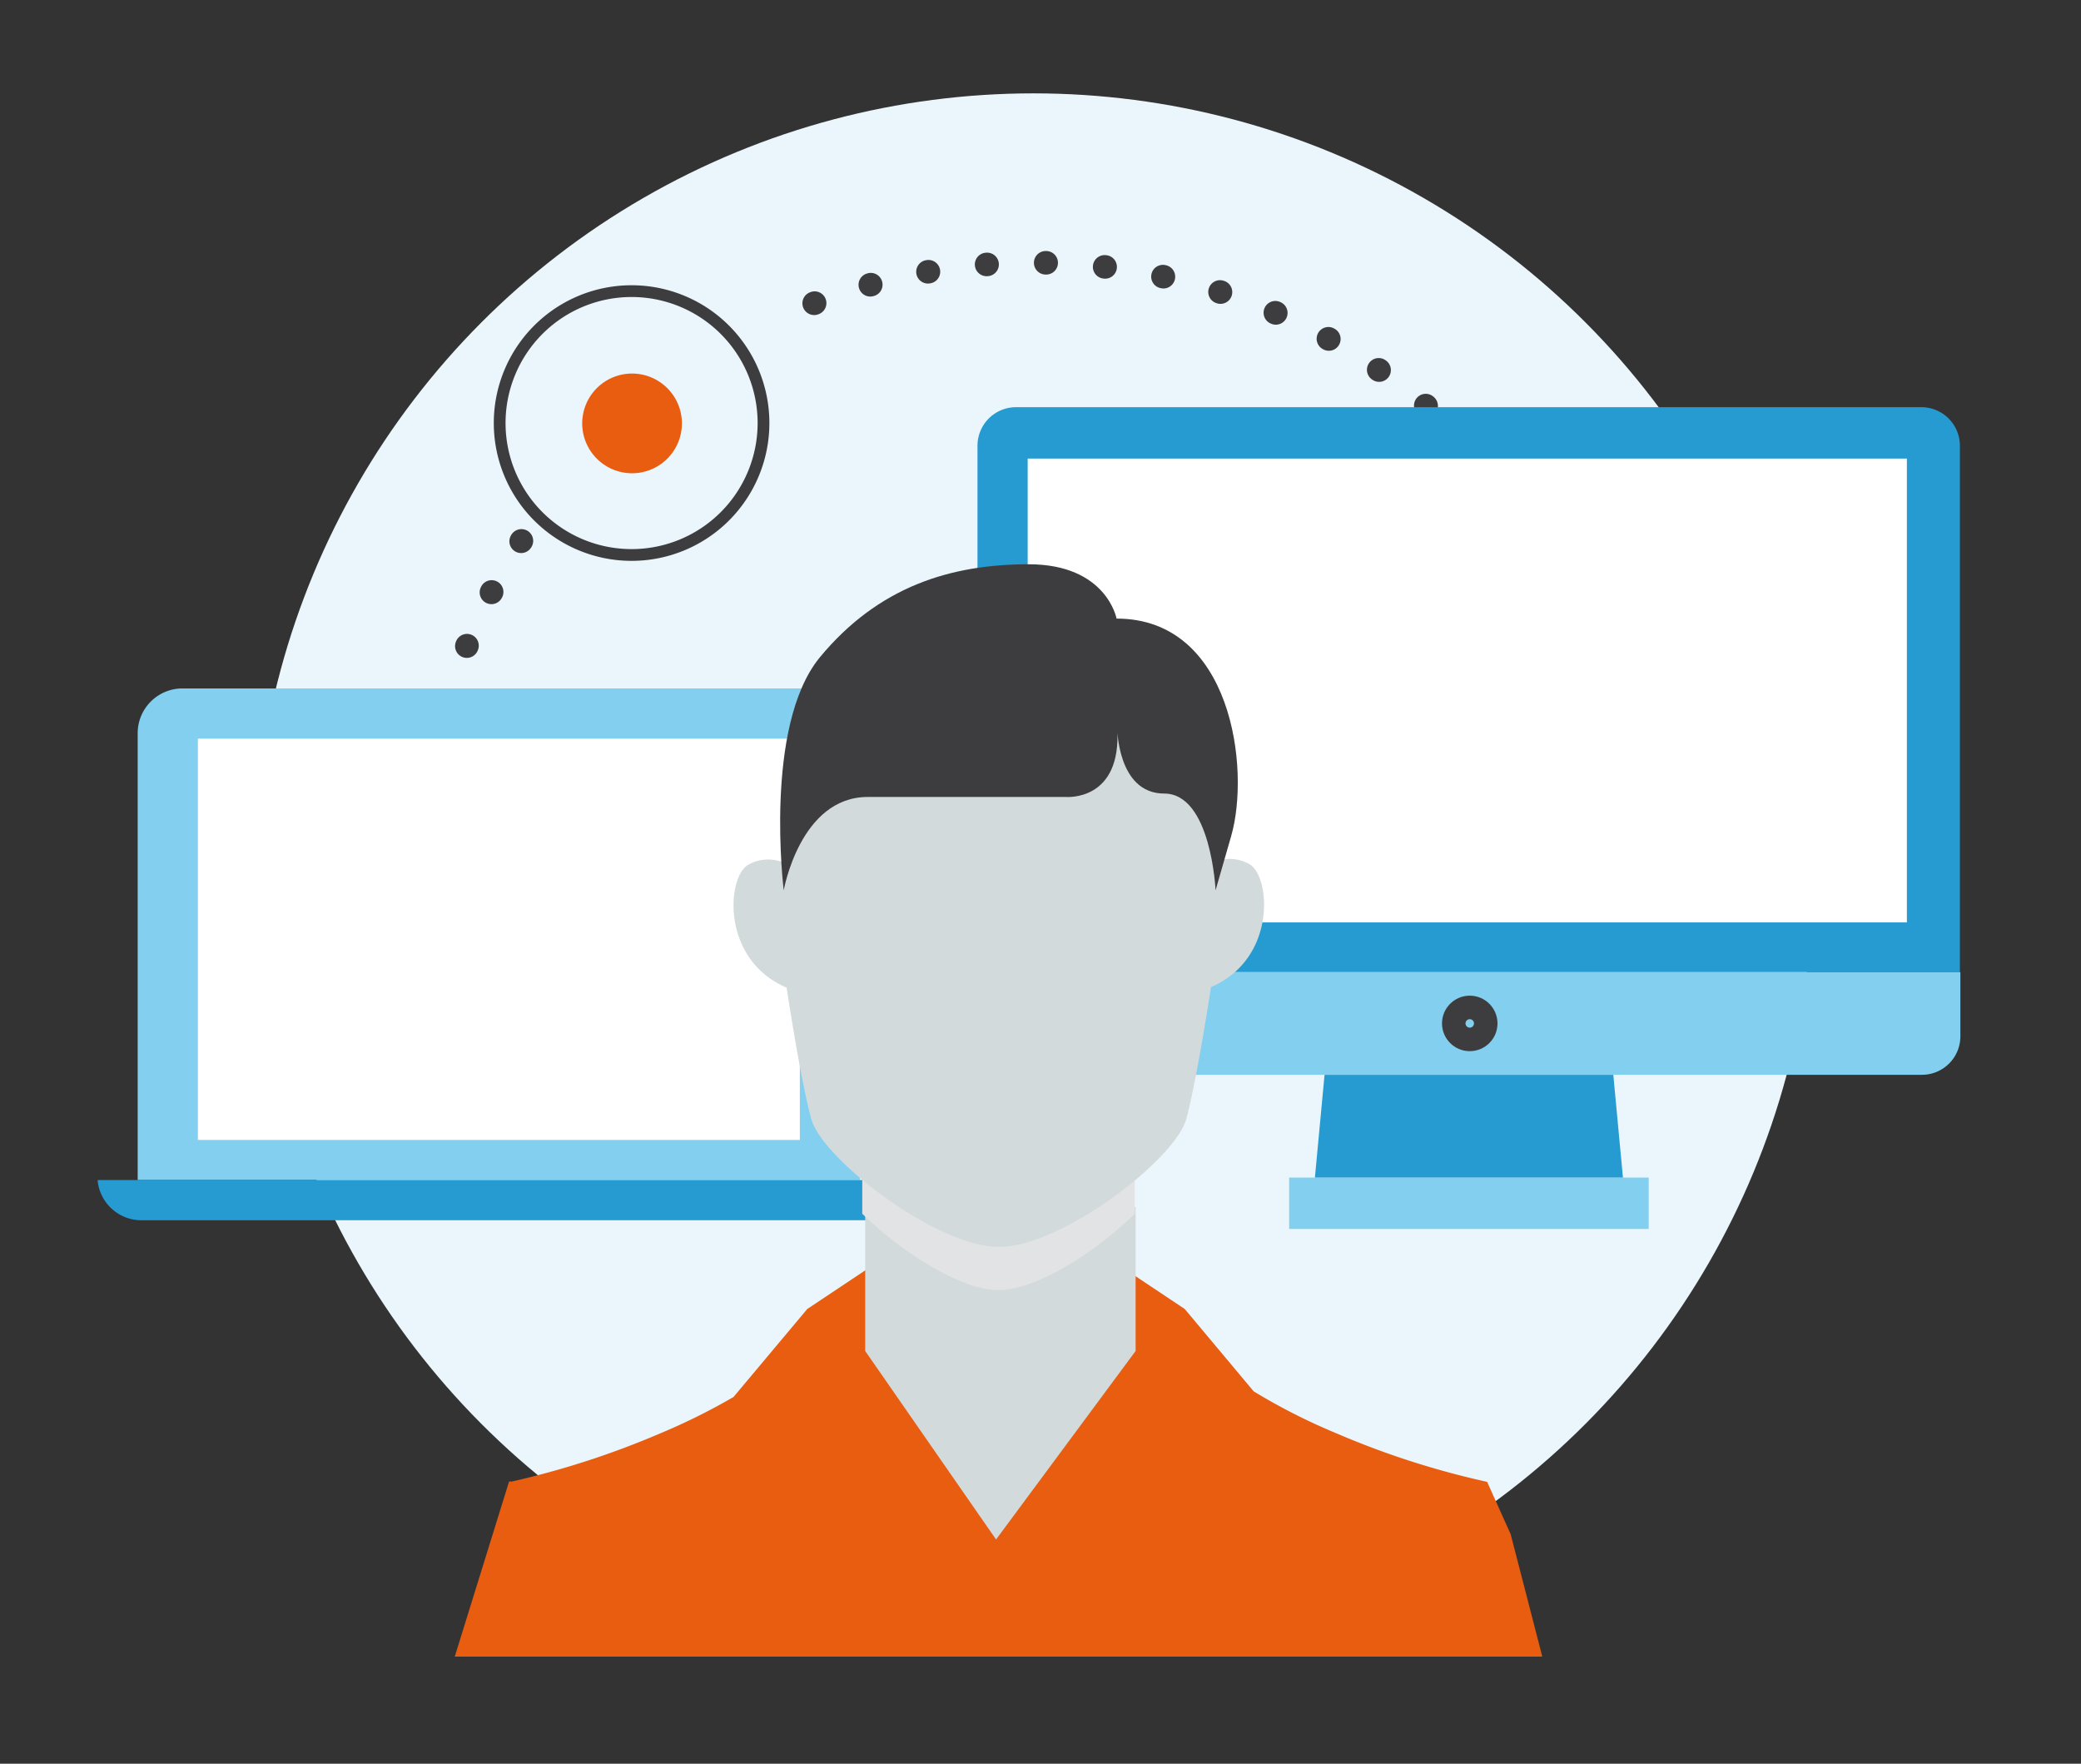
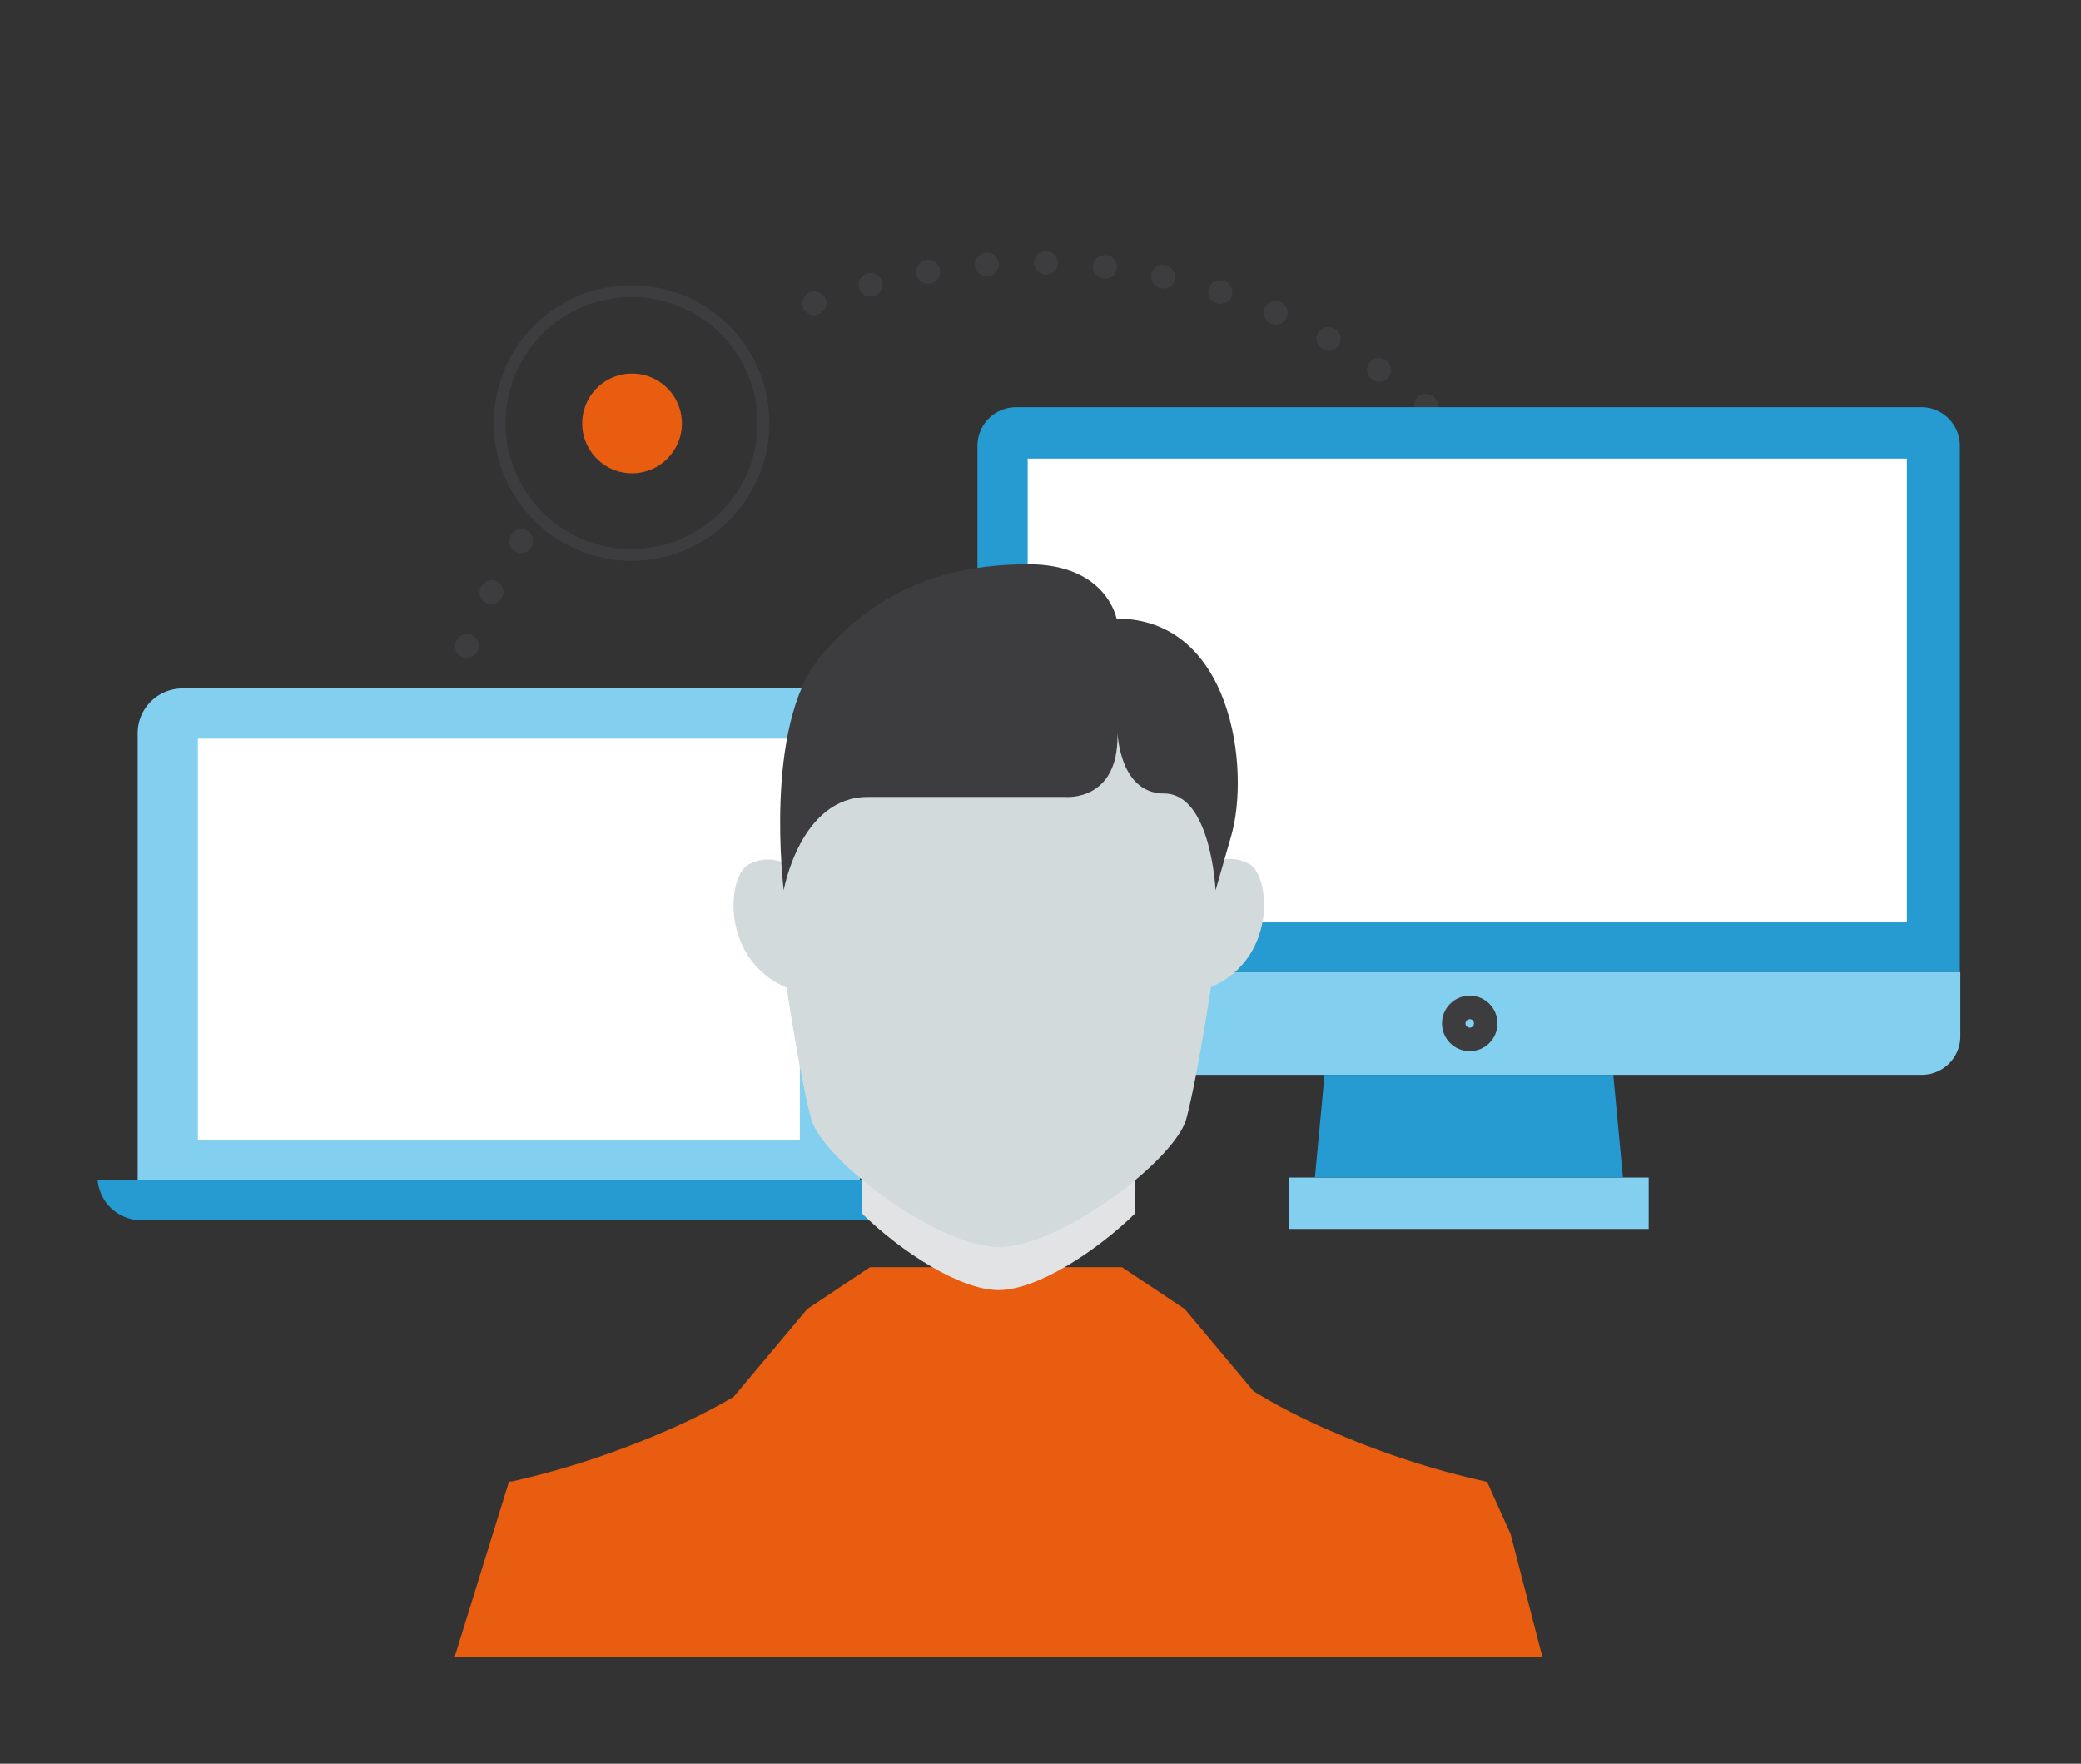
<svg xmlns="http://www.w3.org/2000/svg" width="177" height="150" viewBox="0 0 177 150">
  <rect x="0" y="0" width="177" height="150" fill="#333333" stroke="none" />
  <title>4iG_icn_150px_kliens_es_felhasznalo</title>
  <g style="isolation: isolate">
    <g id="Layer_2" data-name="Layer 2">
      <g id="Layer_1-2" data-name="Layer 1">
        <g>
-           <circle cx="87.9" cy="74.26" r="66.32" style="fill: #eaf6fb" />
          <g>
            <path d="M44.35,46A51.73,51.73,0,0,0,36,74.26" style="fill: none;stroke: #3d3d3f;stroke-linecap: round;stroke-miterlimit: 10;stroke-width: 2px;stroke-dasharray: 0.043,4.986" />
            <path d="M139.82,74.26A51.94,51.94,0,0,0,64.94,27.68" style="fill: none;stroke: #3d3d3f;stroke-linecap: round;stroke-miterlimit: 10;stroke-width: 2px;stroke-dasharray: 0.043,4.986" />
          </g>
          <g>
            <path d="M166.7,37.9a3.28,3.28,0,0,0-3.28-3.27h-77a3.28,3.28,0,0,0-3.28,3.27V82.68H166.7Z" style="fill: #259bd2" />
            <path d="M86.46,91.41h77a3.27,3.27,0,0,0,3.28-3.27V82.68H83.18v5.46A3.27,3.27,0,0,0,86.46,91.41Z" style="fill: #82cfef" />
            <rect x="109.65" y="100.15" width="30.58" height="4.37" style="fill: #82cfef" />
            <rect x="87.41" y="39" width="74.78" height="39.45" style="fill: #fff" />
            <polygon points="138.04 100.15 111.84 100.15 112.66 91.41 137.22 91.41 138.04 100.15" style="fill: #259bd2" />
            <circle cx="125.01" cy="87.04" r="1.36" style="fill: none;stroke: #3d3d3f;stroke-miterlimit: 10;stroke-width: 2px" />
          </g>
          <g>
            <path d="M11.71,100.36v-38a3.81,3.81,0,0,1,3.81-3.81H69.35a3.8,3.8,0,0,1,3.8,3.81v38Z" style="fill: #82cfef" />
            <rect x="16.83" y="62.82" width="51.2" height="34.13" style="fill: #fff" />
            <path d="M77.42,100.36a3.74,3.74,0,0,1-3.8,3.42H12.1a3.74,3.74,0,0,1-3.8-3.42Z" style="fill: #259bd2" />
          </g>
          <path d="M58,36a4.24,4.24,0,1,1-4.24-4.23A4.24,4.24,0,0,1,58,36Z" style="fill: #e85d10" />
          <path d="M64.94,36A11.22,11.22,0,1,1,53.72,24.76,11.22,11.22,0,0,1,64.94,36Z" style="fill: none;stroke: #3d3d3f;stroke-miterlimit: 10" />
          <g>
            <path d="M128.49,130.48s-2-4.44-2-4.45a71.24,71.24,0,0,1-12.8-4.12,51.44,51.44,0,0,1-7.06-3.58l-5.86-7-5.34-3.56H74l-5.34,3.56-6.27,7.48a52.9,52.9,0,0,1-6.22,3.09A72.72,72.72,0,0,1,43.54,126l-.24,0-4.62,14.89h92.5Z" style="fill: #e85d10" />
-             <polyline points="73.59 102.66 73.59 114.9 84.72 130.93 96.59 114.9 96.59 102.66" style="fill: #d3dadc" />
            <path d="M96.52,103.23v-4.4H73.34v4.4c3.28,3.21,8.33,6.49,11.59,6.49S93.23,106.44,96.52,103.23Z" style="fill: #e2e3e4;mix-blend-mode: multiply" />
            <path d="M103,73.43a3.45,3.45,0,0,1,3.15,0c1.92.82,2.56,8.08-3.15,10.52,0,0-1.17,7.76-2.1,11.21s-10.62,10.89-15.92,10.89S69.94,98.6,69,95.16,66.91,84,66.91,84c-5.72-2.44-5.07-9.7-3.15-10.52a3.46,3.46,0,0,1,3.15,0c0-3.24.16-4.33,2.49-6.76a22.94,22.94,0,0,1,9.06-6.26c3.08-1,6.28-1.08,9.47-1.49,2-.26,4.65-.68,6.67-.06a12.88,12.88,0,0,1,7.51,7C102.48,66.68,104,72.76,103,73.43Z" style="fill: #d3dadc" />
            <path d="M66.66,75.72s1.39-7.94,7.15-7.94H90.65s4.81.43,4.37-5.93c0,0,0,5.64,4,5.64s4.37,8.23,4.37,8.23h0s.31-1.06,1.33-4.62c1.64-5.71.06-18.49-9.75-18.49,0,0-.85-4.62-7.47-4.62s-12.79,1.88-17.79,7.94C64.93,61.8,66.66,75.72,66.66,75.72Z" style="fill: #3d3d3f" />
          </g>
          <rect width="177" height="150" style="fill: none;opacity: 0.2" />
        </g>
      </g>
    </g>
  </g>
</svg>